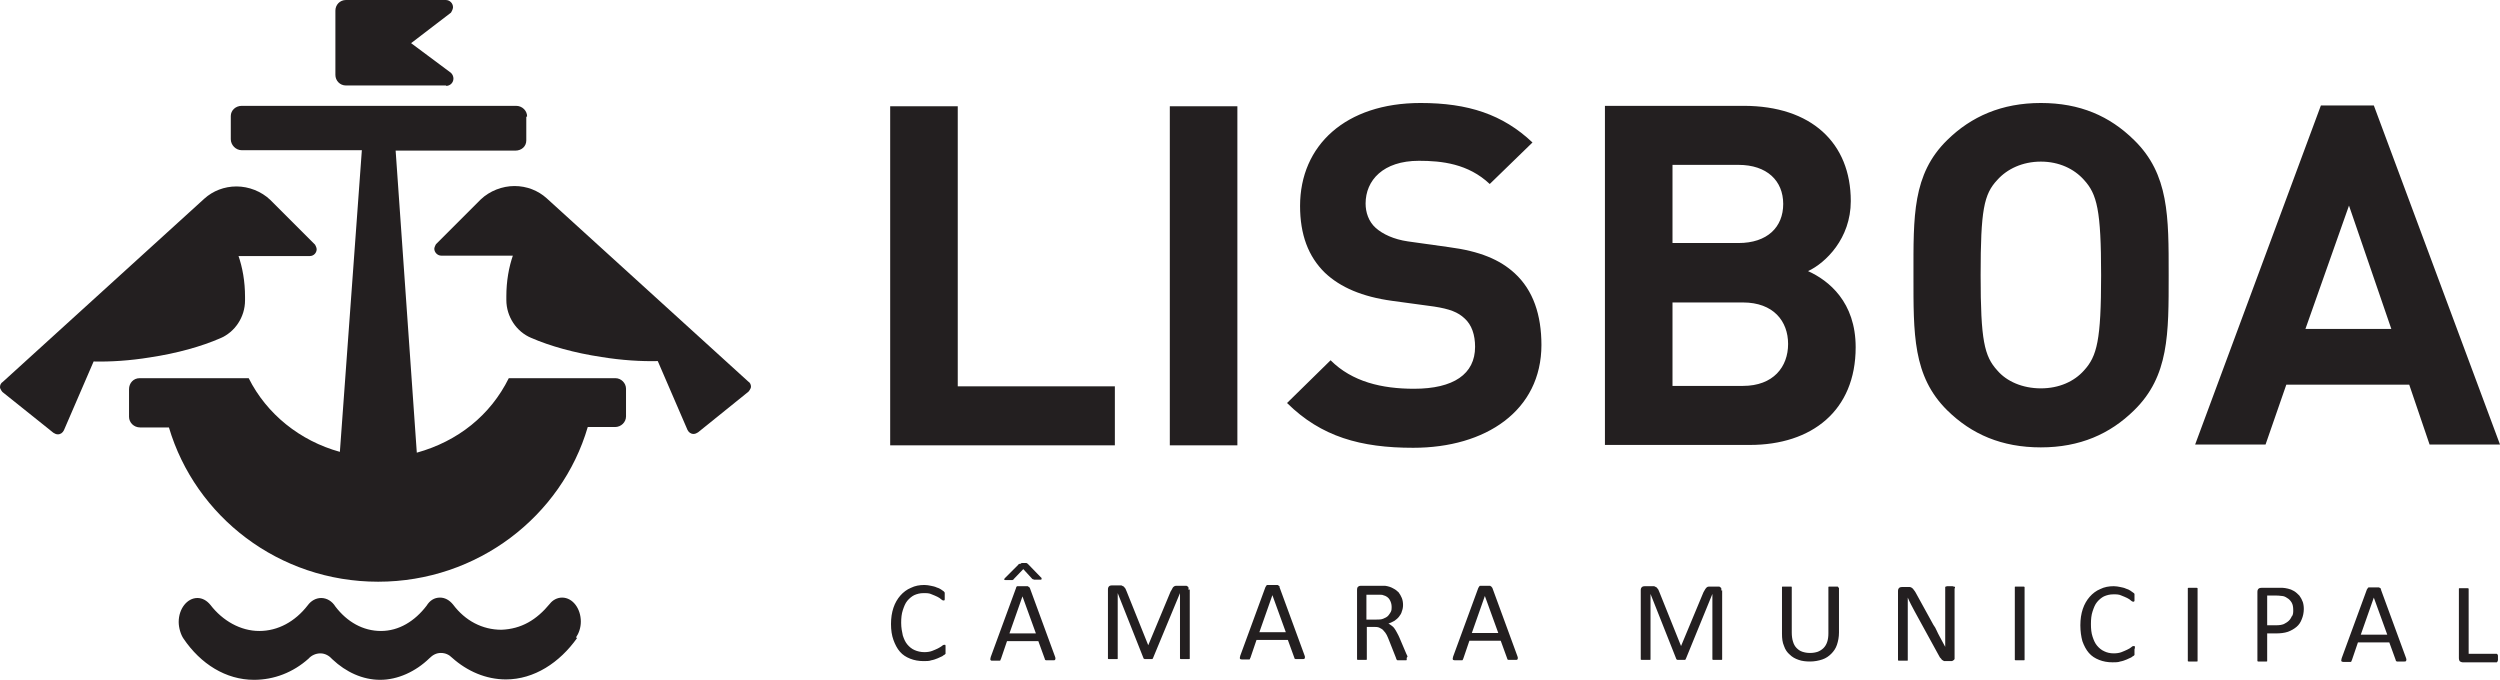
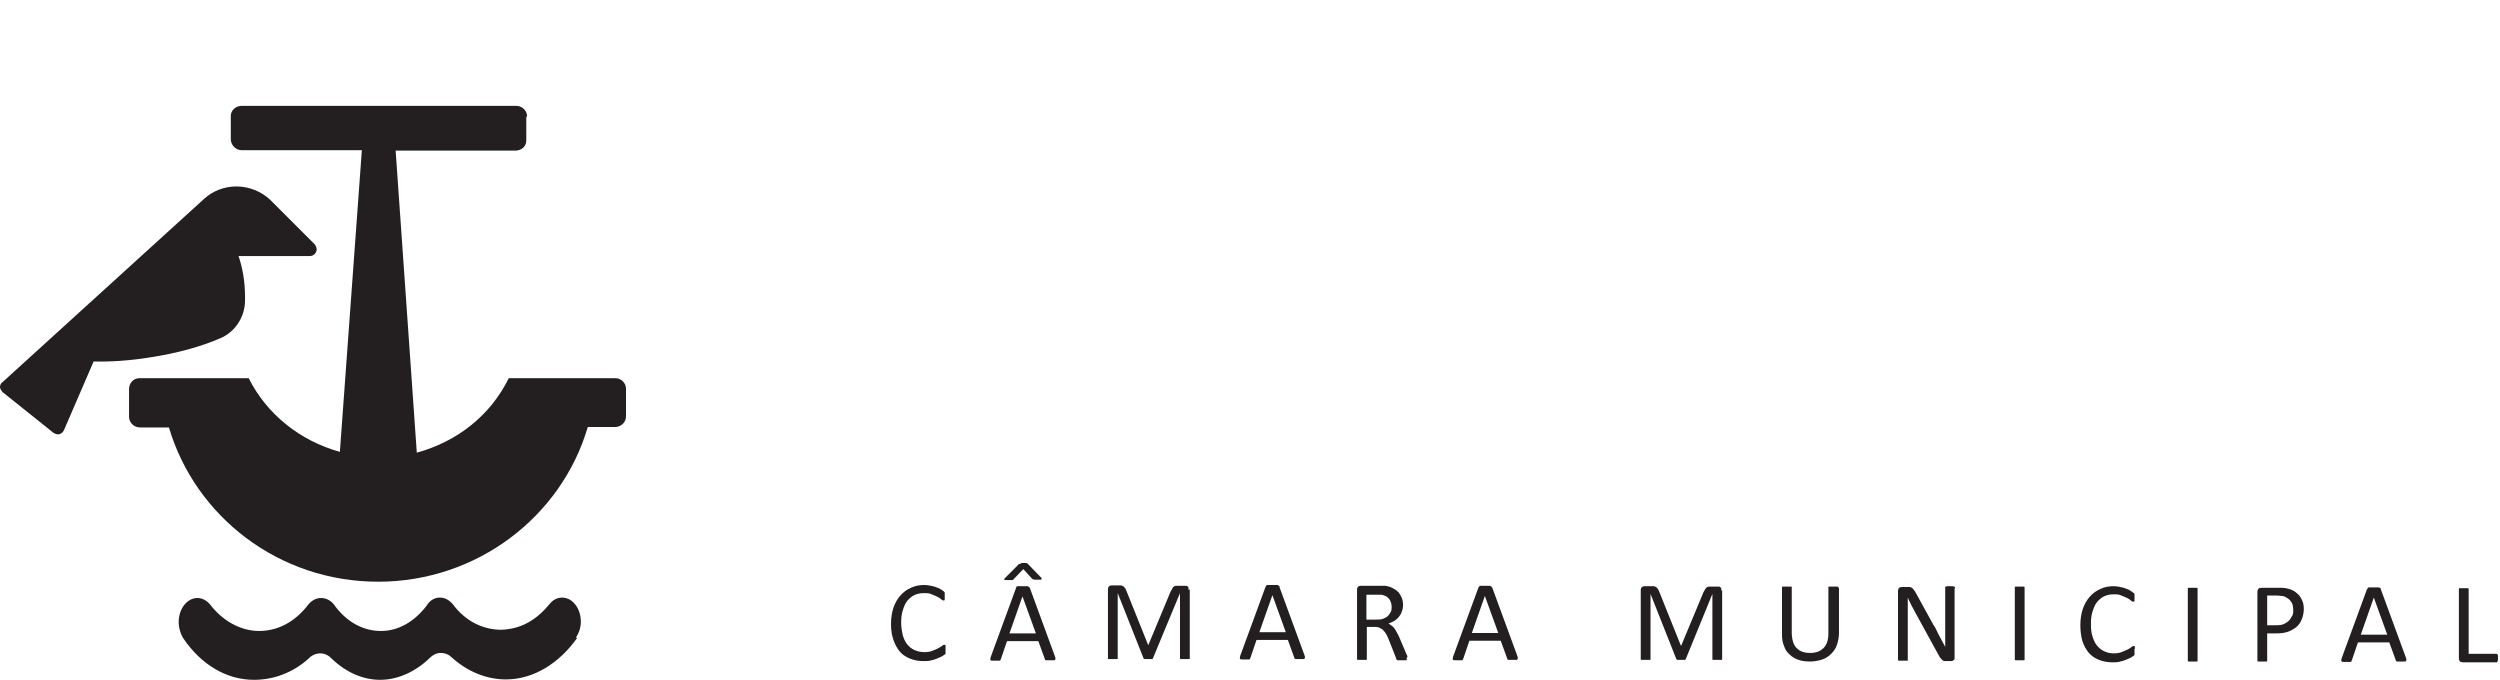
<svg xmlns="http://www.w3.org/2000/svg" width="456" height="124" viewBox="0 0 456 124" fill="none">
  <path d="M43.432 46.481C44.249 48.783 44.694 51.382 44.694 54.129C44.694 54.352 44.694 54.575 44.694 54.798C44.694 57.842 42.838 60.589 40.165 61.703C36.75 63.188 32.296 64.45 27.321 65.193C23.683 65.787 20.12 66.01 17.076 65.935L11.656 78.484C11.433 78.929 11.062 79.226 10.543 79.226C10.245 79.226 9.949 79.078 9.726 78.929L0.445 71.504C0.445 71.504 0 70.984 0 70.613C0 70.242 0.148 69.871 0.52 69.648L37.27 36.235C38.829 34.824 40.908 34.007 43.135 34.007C45.362 34.007 47.664 34.898 49.297 36.458L57.464 44.625C57.464 44.625 57.761 45.145 57.761 45.442C57.761 46.11 57.241 46.704 56.499 46.704H43.358L43.432 46.481Z" fill="#231F20" />
  <path d="M105.054 116.278C105.573 115.535 105.945 114.496 105.945 113.382C105.945 111.006 104.46 109.001 102.529 109.001C101.639 109.001 100.822 109.447 100.302 110.115C97.852 113.085 95.105 114.719 91.467 114.867C87.978 114.867 84.86 113.234 82.632 110.263C81.964 109.447 81.147 109.001 80.257 109.001C79.217 109.001 78.4 109.521 77.807 110.486C75.653 113.308 72.758 115.09 69.491 115.09C66.225 115.09 63.329 113.456 61.176 110.635C60.582 109.669 59.617 109.075 58.578 109.075C57.612 109.075 56.722 109.595 56.128 110.412C53.826 113.382 50.708 115.09 47.293 115.09C43.878 115.09 40.611 113.234 38.384 110.338C37.715 109.521 36.899 109.075 36.008 109.075C34.152 109.075 32.593 111.006 32.593 113.456C32.593 114.496 32.964 115.758 33.484 116.501C36.602 121.104 41.205 124 46.328 124C49.965 124 53.455 122.663 56.276 120.139C56.796 119.545 57.612 119.174 58.429 119.174C59.32 119.174 60.062 119.619 60.657 120.287C63.106 122.589 66.15 124 69.343 124C72.535 124 75.802 122.515 78.326 120.065C78.92 119.471 79.588 119.099 80.405 119.099C81.222 119.099 81.89 119.396 82.484 119.99C85.231 122.441 88.646 123.926 92.284 123.926C97.407 123.926 102.084 120.881 105.276 116.352" fill="#231F20" />
  <path d="M96.145 21.236C96.145 20.196 95.254 19.305 94.14 19.305H44.1C42.987 19.305 42.096 20.122 42.096 21.162V25.394C42.096 26.433 42.987 27.399 44.1 27.399H66.002L61.993 82.419C54.717 80.414 48.629 75.514 45.362 68.98H25.465C24.352 68.98 23.535 69.871 23.535 70.984V76.034C23.535 77.073 24.426 77.964 25.54 77.964H30.811C35.637 94.225 50.856 106.105 68.972 106.105C87.087 106.105 102.455 94.151 107.207 77.89H112.181C113.295 77.89 114.186 76.999 114.186 75.959V70.91C114.186 69.871 113.295 68.98 112.255 68.98H92.804C89.463 75.737 83.523 80.489 76.025 82.568L72.164 27.473H93.992C95.105 27.473 95.996 26.73 95.996 25.617V21.31L96.145 21.236Z" fill="#231F20" />
-   <path d="M81.37 15.667C82.113 15.667 82.707 15.073 82.707 14.331C82.707 13.959 82.558 13.588 82.261 13.291L74.985 7.871L82.261 2.302C82.261 2.302 82.632 1.708 82.632 1.337C82.632 0.594 82.038 0 81.296 0H63.106C61.993 0 61.176 0.891 61.176 1.931V13.662C61.176 14.702 61.993 15.593 63.106 15.593H81.37V15.667Z" fill="#231F20" />
-   <path d="M93.62 46.407C92.804 48.709 92.358 51.308 92.358 54.055C92.358 54.278 92.358 54.501 92.358 54.723C92.358 57.768 94.214 60.515 96.887 61.629C100.302 63.114 104.757 64.376 109.731 65.119C113.369 65.713 116.933 65.935 119.977 65.861L125.396 78.41C125.619 78.855 125.99 79.152 126.51 79.152C126.807 79.152 127.104 79.004 127.327 78.855L136.533 71.43C136.533 71.43 136.978 70.91 136.978 70.539C136.978 70.168 136.83 69.796 136.458 69.574L99.708 36.16C98.149 34.75 96.07 33.933 93.843 33.933C91.616 33.933 89.314 34.824 87.681 36.383L79.514 44.551C79.514 44.551 79.217 45.071 79.217 45.368C79.217 46.036 79.811 46.63 80.479 46.63H93.62V46.407Z" fill="#231F20" />
  <path d="M172.466 117.986V117.763C172.466 117.763 172.466 117.689 172.392 117.614C172.392 117.614 172.318 117.614 172.244 117.614C172.169 117.614 172.021 117.614 171.798 117.837C171.575 117.986 171.353 118.134 171.056 118.283C170.759 118.431 170.387 118.58 170.016 118.728C169.645 118.877 169.125 118.951 168.606 118.951C167.937 118.951 167.344 118.802 166.824 118.58C166.304 118.357 165.859 117.986 165.487 117.54C165.116 117.095 164.894 116.575 164.671 115.907C164.522 115.238 164.374 114.496 164.374 113.605C164.374 112.714 164.448 111.971 164.671 111.303C164.894 110.635 165.116 110.041 165.487 109.595C165.859 109.15 166.304 108.778 166.75 108.556C167.269 108.333 167.789 108.184 168.457 108.184C169.051 108.184 169.497 108.184 169.942 108.407C170.313 108.556 170.684 108.704 170.981 108.853C171.278 109.001 171.501 109.15 171.65 109.298C171.798 109.447 171.947 109.521 172.095 109.521C172.095 109.521 172.169 109.521 172.244 109.521C172.244 109.521 172.244 109.447 172.318 109.372C172.318 109.372 172.318 109.224 172.318 109.15C172.318 109.075 172.318 108.927 172.318 108.778C172.318 108.63 172.318 108.556 172.318 108.481C172.318 108.407 172.318 108.333 172.318 108.259V108.11C172.318 108.11 172.244 107.962 172.169 107.887C172.095 107.813 171.872 107.665 171.65 107.516C171.427 107.368 171.13 107.219 170.833 107.145C170.536 106.996 170.165 106.922 169.794 106.848C169.422 106.774 169.051 106.699 168.606 106.699C167.715 106.699 166.898 106.848 166.156 107.219C165.413 107.516 164.745 108.036 164.225 108.63C163.706 109.224 163.26 109.966 162.963 110.857C162.666 111.749 162.518 112.714 162.518 113.828C162.518 114.941 162.666 115.907 162.963 116.723C163.26 117.54 163.631 118.283 164.151 118.877C164.671 119.471 165.265 119.842 166.007 120.139C166.75 120.436 167.566 120.584 168.457 120.584C168.977 120.584 169.497 120.584 169.868 120.436C170.313 120.362 170.684 120.213 171.056 120.065C171.427 119.916 171.65 119.768 171.872 119.693C172.095 119.545 172.244 119.396 172.318 119.396L172.466 119.248C172.466 119.248 172.466 119.174 172.466 119.099C172.466 119.099 172.466 118.951 172.466 118.877C172.466 118.802 172.466 118.728 172.466 118.58C172.466 118.431 172.466 118.283 172.466 118.208M187.835 107.293C187.835 107.293 187.835 107.145 187.686 107.071C187.686 107.071 187.538 106.996 187.463 106.922C187.389 106.922 187.241 106.922 187.092 106.922C186.944 106.922 186.721 106.922 186.498 106.922C186.275 106.922 186.127 106.922 185.979 106.922C185.83 106.922 185.756 106.922 185.607 106.922C185.533 106.922 185.459 106.922 185.385 107.071C185.385 107.071 185.31 107.219 185.31 107.293L180.707 119.842C180.707 119.842 180.633 120.139 180.633 120.213C180.633 120.287 180.633 120.362 180.707 120.436C180.782 120.51 180.856 120.51 181.004 120.51C181.153 120.51 181.301 120.51 181.524 120.51C181.747 120.51 181.895 120.51 182.044 120.51C182.192 120.51 182.266 120.51 182.341 120.51C182.341 120.51 182.489 120.51 182.489 120.362C182.489 120.362 182.489 120.287 182.563 120.213L183.677 116.946H189.394L190.582 120.213C190.582 120.213 190.582 120.362 190.656 120.362C190.656 120.362 190.73 120.436 190.804 120.436C190.879 120.436 190.953 120.436 191.101 120.436C191.25 120.436 191.398 120.436 191.621 120.436C191.844 120.436 191.992 120.436 192.141 120.436C192.289 120.436 192.363 120.436 192.438 120.362C192.438 120.362 192.512 120.213 192.512 120.139C192.512 120.065 192.512 119.916 192.438 119.768L187.835 107.219V107.293ZM188.948 115.535H184.122L186.498 108.778L188.948 115.535ZM186.35 102.838C186.35 102.838 186.127 102.838 186.053 102.838C185.979 102.838 185.904 102.838 185.83 102.913C185.83 102.913 185.682 102.987 185.682 103.061L183.306 105.437C183.306 105.437 183.232 105.586 183.157 105.586C183.157 105.586 183.157 105.66 183.157 105.734C183.157 105.734 183.232 105.734 183.38 105.808C183.454 105.808 183.603 105.808 183.751 105.808C183.974 105.808 184.122 105.808 184.271 105.808C184.419 105.808 184.494 105.808 184.568 105.808C184.642 105.808 184.716 105.808 184.791 105.734C184.791 105.734 184.939 105.66 184.939 105.586L186.647 103.804L188.28 105.586C188.28 105.586 188.354 105.66 188.429 105.66C188.429 105.66 188.577 105.66 188.577 105.734C188.651 105.734 188.726 105.734 188.874 105.734C189.022 105.734 189.171 105.734 189.394 105.734C189.542 105.734 189.691 105.734 189.765 105.734C189.839 105.734 189.913 105.734 189.988 105.66C189.988 105.66 189.988 105.66 189.988 105.511C189.988 105.511 189.988 105.363 189.839 105.289L187.538 102.913C187.538 102.913 187.389 102.838 187.389 102.764C187.389 102.764 187.241 102.69 187.166 102.69C187.166 102.69 187.018 102.69 186.869 102.69C186.795 102.69 186.647 102.69 186.498 102.69C186.35 102.69 186.201 102.69 186.127 102.69M216.789 107.59C216.789 107.59 216.789 107.293 216.789 107.219C216.789 107.145 216.715 106.996 216.641 106.996C216.641 106.996 216.492 106.848 216.418 106.848C216.344 106.848 216.195 106.848 216.121 106.848H214.933C214.933 106.848 214.562 106.848 214.488 106.848C214.339 106.848 214.191 106.922 214.117 106.996C213.968 107.071 213.894 107.219 213.82 107.368C213.745 107.516 213.671 107.665 213.523 107.887L209.439 117.689L205.504 107.887C205.504 107.887 205.356 107.516 205.282 107.368C205.207 107.219 205.059 107.145 204.985 106.996C204.836 106.922 204.688 106.848 204.539 106.774C204.391 106.774 204.168 106.774 203.945 106.774H202.832C202.832 106.774 202.46 106.774 202.312 106.922C202.163 107.071 202.089 107.219 202.089 107.516V119.99C202.089 119.99 202.089 120.065 202.089 120.139C202.089 120.139 202.089 120.213 202.238 120.213C202.238 120.213 202.386 120.213 202.535 120.213C202.609 120.213 202.832 120.213 202.98 120.213C203.129 120.213 203.277 120.213 203.426 120.213C203.574 120.213 203.648 120.213 203.723 120.213C203.797 120.213 203.871 120.213 203.871 120.139C203.871 120.139 203.871 120.065 203.871 119.99V108.184L208.548 119.99C208.548 119.99 208.548 120.065 208.623 120.139C208.623 120.139 208.697 120.139 208.771 120.213C208.845 120.213 208.92 120.213 209.068 120.213C209.142 120.213 209.291 120.213 209.439 120.213C209.588 120.213 209.736 120.213 209.811 120.213C209.885 120.213 209.959 120.213 210.107 120.213C210.182 120.213 210.256 120.213 210.256 120.139C210.256 120.139 210.256 120.065 210.33 119.99L215.23 108.184V119.99C215.23 119.99 215.23 120.065 215.23 120.139C215.23 120.139 215.304 120.213 215.379 120.213C215.453 120.213 215.527 120.213 215.676 120.213C215.824 120.213 215.973 120.213 216.121 120.213C216.27 120.213 216.418 120.213 216.567 120.213C216.641 120.213 216.789 120.213 216.864 120.213C216.938 120.213 217.012 120.213 217.012 120.139C217.012 120.139 217.012 120.065 217.012 119.99V107.516L216.789 107.59ZM233.42 107.071C233.42 107.071 233.42 106.922 233.271 106.848C233.271 106.848 233.123 106.774 233.049 106.699C232.974 106.699 232.826 106.699 232.677 106.699C232.529 106.699 232.306 106.699 232.083 106.699C231.861 106.699 231.712 106.699 231.564 106.699C231.415 106.699 231.267 106.699 231.192 106.699C231.118 106.699 231.044 106.699 230.97 106.848C230.97 106.848 230.895 106.996 230.821 107.071L226.218 119.619C226.218 119.619 226.144 119.916 226.144 119.99C226.144 120.065 226.144 120.139 226.218 120.213C226.218 120.213 226.367 120.287 226.515 120.287C226.664 120.287 226.812 120.287 227.035 120.287C227.258 120.287 227.406 120.287 227.555 120.287C227.703 120.287 227.777 120.287 227.852 120.287C227.852 120.287 228 120.287 228 120.139C228 120.139 228 120.065 228.074 119.99L229.188 116.723H234.905L236.092 119.99C236.092 119.99 236.092 120.139 236.167 120.139C236.167 120.139 236.241 120.213 236.315 120.213C236.315 120.213 236.464 120.213 236.612 120.213C236.761 120.213 236.909 120.213 237.132 120.213C237.355 120.213 237.503 120.213 237.652 120.213C237.8 120.213 237.874 120.213 237.949 120.139C237.949 120.139 238.023 119.99 238.023 119.916C238.023 119.842 238.023 119.693 237.949 119.545L233.346 106.996L233.42 107.071ZM234.533 115.313H229.708L232.083 108.556L234.533 115.313ZM256.732 119.768C256.732 119.768 256.658 119.471 256.509 119.248L255.247 116.278C255.247 116.278 254.95 115.61 254.802 115.387C254.653 115.09 254.505 114.867 254.356 114.644C254.208 114.422 254.059 114.273 253.837 114.125C253.614 113.976 253.465 113.828 253.243 113.753C253.614 113.605 253.985 113.456 254.356 113.234C254.653 113.011 254.95 112.788 255.173 112.491C255.396 112.194 255.618 111.897 255.693 111.526C255.841 111.154 255.915 110.783 255.915 110.338C255.915 109.892 255.841 109.447 255.693 109.075C255.544 108.704 255.321 108.333 255.099 108.036C254.802 107.739 254.505 107.516 254.059 107.293C253.688 107.071 253.168 106.922 252.649 106.848C252.5 106.848 252.277 106.848 252.055 106.848C251.832 106.848 251.535 106.848 251.164 106.848H248.194C248.194 106.848 247.897 106.848 247.749 106.996C247.6 107.071 247.526 107.293 247.526 107.59V120.139C247.526 120.139 247.526 120.213 247.526 120.287C247.526 120.287 247.6 120.362 247.674 120.362C247.749 120.362 247.823 120.362 247.971 120.362C248.12 120.362 248.268 120.362 248.417 120.362C248.565 120.362 248.714 120.362 248.862 120.362C249.011 120.362 249.085 120.362 249.159 120.362C249.159 120.362 249.308 120.362 249.308 120.287C249.308 120.287 249.308 120.213 249.308 120.139V114.347H250.496C250.941 114.347 251.312 114.347 251.609 114.496C251.906 114.644 252.203 114.793 252.352 115.016C252.574 115.238 252.797 115.535 252.946 115.832C253.094 116.129 253.243 116.501 253.391 116.872L254.653 120.065C254.653 120.065 254.653 120.213 254.727 120.287C254.727 120.287 254.802 120.362 254.876 120.436C254.876 120.436 255.024 120.436 255.173 120.436C255.321 120.436 255.47 120.436 255.618 120.436C255.841 120.436 255.99 120.436 256.138 120.436C256.287 120.436 256.361 120.436 256.435 120.436C256.435 120.436 256.584 120.436 256.584 120.362C256.584 120.362 256.584 120.287 256.584 120.213C256.584 120.139 256.584 120.065 256.584 119.99M253.688 111.6C253.688 111.6 253.391 112.12 253.168 112.343C252.946 112.565 252.649 112.714 252.277 112.862C251.906 113.011 251.535 113.011 251.015 113.011H249.234V108.481H250.793C250.793 108.481 251.461 108.481 251.684 108.481C251.906 108.481 252.129 108.481 252.277 108.556C252.871 108.704 253.243 109.001 253.465 109.372C253.688 109.744 253.837 110.189 253.837 110.709C253.837 111.006 253.837 111.303 253.688 111.6ZM272.175 107.219C272.175 107.219 272.1 107.071 272.026 106.996C272.026 106.996 271.878 106.922 271.803 106.848C271.729 106.848 271.581 106.848 271.432 106.848C271.284 106.848 271.061 106.848 270.838 106.848C270.615 106.848 270.467 106.848 270.318 106.848C270.17 106.848 270.096 106.848 270.021 106.848C269.947 106.848 269.873 106.848 269.799 106.996C269.799 106.996 269.725 107.145 269.65 107.219L265.047 119.768C265.047 119.768 264.973 120.065 264.973 120.139C264.973 120.213 264.973 120.287 265.047 120.362C265.047 120.362 265.196 120.436 265.344 120.436C265.493 120.436 265.641 120.436 265.864 120.436C266.087 120.436 266.235 120.436 266.384 120.436C266.532 120.436 266.606 120.436 266.681 120.436C266.681 120.436 266.829 120.436 266.829 120.287C266.829 120.287 266.829 120.213 266.903 120.139L268.017 116.872H273.734L274.922 120.139C274.922 120.139 274.922 120.287 274.996 120.287C274.996 120.287 275.07 120.362 275.144 120.362C275.219 120.362 275.293 120.362 275.441 120.362C275.59 120.362 275.738 120.362 275.961 120.362C276.184 120.362 276.332 120.362 276.481 120.362C276.629 120.362 276.703 120.362 276.778 120.287C276.778 120.287 276.852 120.139 276.852 120.065C276.852 119.99 276.852 119.842 276.778 119.693L272.175 107.145V107.219ZM273.288 115.461H268.462L270.838 108.704L273.288 115.461ZM313.973 107.739C313.973 107.739 313.973 107.442 313.973 107.368C313.973 107.293 313.899 107.145 313.825 107.145C313.751 107.145 313.676 106.996 313.602 106.996C313.528 106.996 313.379 106.996 313.305 106.996H312.117C312.117 106.996 311.746 106.996 311.672 106.996C311.523 106.996 311.375 107.071 311.301 107.145C311.226 107.219 311.078 107.368 311.004 107.516C310.929 107.665 310.855 107.813 310.707 108.036L306.623 117.837L302.688 108.036C302.688 108.036 302.54 107.665 302.466 107.516C302.391 107.368 302.243 107.293 302.169 107.145C302.02 107.071 301.872 106.996 301.723 106.922C301.575 106.922 301.352 106.922 301.129 106.922H300.016C300.016 106.922 299.644 106.922 299.496 107.071C299.347 107.219 299.273 107.368 299.273 107.665V120.139C299.273 120.139 299.273 120.213 299.273 120.287C299.273 120.287 299.347 120.362 299.422 120.362C299.496 120.362 299.57 120.362 299.719 120.362C299.867 120.362 300.016 120.362 300.164 120.362C300.313 120.362 300.535 120.362 300.61 120.362C300.758 120.362 300.832 120.362 300.907 120.362C300.981 120.362 301.055 120.362 301.055 120.287C301.055 120.287 301.055 120.213 301.055 120.139V108.333L305.732 120.139C305.732 120.139 305.732 120.213 305.807 120.287C305.807 120.287 305.881 120.287 305.955 120.362C305.955 120.362 306.104 120.362 306.252 120.362C306.401 120.362 306.475 120.362 306.623 120.362C306.772 120.362 306.92 120.362 306.994 120.362C307.069 120.362 307.217 120.362 307.291 120.362C307.291 120.362 307.44 120.362 307.44 120.287C307.44 120.287 307.44 120.213 307.514 120.139L312.34 108.333V120.139C312.34 120.139 312.34 120.213 312.34 120.287C312.34 120.287 312.414 120.362 312.488 120.362C312.563 120.362 312.637 120.362 312.785 120.362C312.934 120.362 313.082 120.362 313.231 120.362C313.454 120.362 313.602 120.362 313.676 120.362C313.825 120.362 313.899 120.362 313.973 120.362C313.973 120.362 314.122 120.362 314.122 120.287C314.122 120.287 314.122 120.213 314.122 120.139V107.665L313.973 107.739ZM335.281 107.219C335.281 107.219 335.281 107.145 335.281 107.071C335.281 107.071 335.281 106.996 335.133 106.996C335.058 106.996 334.984 106.996 334.836 106.996C334.687 106.996 334.613 106.996 334.39 106.996C334.167 106.996 334.093 106.996 333.945 106.996C333.796 106.996 333.722 106.996 333.648 106.996C333.648 106.996 333.499 106.996 333.499 107.071C333.499 107.071 333.499 107.145 333.499 107.219V115.535C333.499 116.129 333.425 116.649 333.276 117.095C333.128 117.54 332.905 117.911 332.608 118.208C332.311 118.505 331.94 118.728 331.569 118.877C331.123 119.025 330.678 119.099 330.158 119.099C329.639 119.099 329.193 119.025 328.748 118.877C328.302 118.728 328.005 118.505 327.708 118.208C327.411 117.911 327.189 117.54 327.04 117.02C326.892 116.575 326.817 115.981 326.817 115.387V107.219C326.817 107.219 326.817 107.145 326.817 107.071C326.817 107.071 326.817 106.996 326.669 106.996C326.669 106.996 326.52 106.996 326.372 106.996C326.223 106.996 326.075 106.996 325.926 106.996C325.778 106.996 325.629 106.996 325.481 106.996C325.332 106.996 325.258 106.996 325.184 106.996C325.11 106.996 325.035 106.996 325.035 107.071C325.035 107.071 325.035 107.145 325.035 107.219V115.61C325.035 116.426 325.11 117.169 325.407 117.837C325.629 118.505 326.001 119.025 326.446 119.396C326.892 119.842 327.411 120.139 328.079 120.362C328.673 120.584 329.416 120.659 330.158 120.659C330.975 120.659 331.717 120.51 332.386 120.287C333.054 120.065 333.573 119.693 334.019 119.248C334.464 118.802 334.836 118.283 335.058 117.614C335.281 116.946 335.43 116.204 335.43 115.387V107.145L335.281 107.219ZM356.589 107.219C356.589 107.219 356.589 107.145 356.589 107.071C356.589 107.071 356.514 106.996 356.44 106.996C356.44 106.996 356.292 106.996 356.143 106.922C355.995 106.922 355.846 106.922 355.698 106.922C355.475 106.922 355.327 106.922 355.252 106.922C355.104 106.922 355.03 106.922 354.955 106.996C354.955 106.996 354.807 106.996 354.807 107.071C354.807 107.071 354.807 107.145 354.807 107.219V114.57C354.807 115.164 354.807 115.684 354.807 116.278C354.807 116.872 354.807 117.466 354.807 117.986C354.807 117.986 354.436 117.317 354.287 117.02C354.139 116.723 353.916 116.352 353.768 116.055C353.619 115.758 353.396 115.387 353.248 115.016C353.099 114.644 352.877 114.273 352.654 113.976L349.387 108.036C349.387 108.036 349.164 107.665 349.016 107.516C348.942 107.368 348.793 107.293 348.719 107.219C348.571 107.145 348.496 107.071 348.348 107.071C348.199 107.071 348.051 107.071 347.828 107.071H346.937C346.937 107.071 346.566 107.071 346.417 107.219C346.269 107.368 346.195 107.516 346.195 107.813V120.287C346.195 120.287 346.195 120.362 346.195 120.436C346.195 120.436 346.269 120.51 346.343 120.51C346.418 120.51 346.492 120.51 346.64 120.51C346.789 120.51 346.937 120.51 347.086 120.51C347.234 120.51 347.383 120.51 347.531 120.51C347.68 120.51 347.754 120.51 347.828 120.51C347.902 120.51 347.977 120.51 347.977 120.436C347.977 120.436 347.977 120.362 347.977 120.287V112.12C347.977 111.6 347.977 111.08 347.977 110.56C347.977 110.041 347.977 109.521 347.977 109.001C348.125 109.372 348.348 109.818 348.571 110.263C348.793 110.709 349.016 111.08 349.239 111.526L353.471 119.248C353.471 119.248 353.768 119.768 353.842 119.916C353.99 120.065 354.139 120.213 354.213 120.362C354.361 120.436 354.51 120.51 354.584 120.584C354.733 120.584 354.881 120.584 355.104 120.584H355.698C355.698 120.584 355.921 120.584 355.995 120.584C356.069 120.584 356.218 120.51 356.292 120.436C356.366 120.436 356.44 120.287 356.515 120.213C356.515 120.139 356.515 119.99 356.515 119.842V107.368L356.589 107.219ZM369.284 107.219C369.284 107.219 369.284 107.145 369.284 107.071C369.284 107.071 369.21 106.996 369.136 106.996C369.062 106.996 368.987 106.996 368.839 106.996C368.69 106.996 368.542 106.996 368.393 106.996C368.245 106.996 368.096 106.996 367.948 106.996C367.799 106.996 367.725 106.996 367.651 106.996C367.577 106.996 367.502 106.996 367.502 107.071C367.502 107.071 367.502 107.145 367.502 107.219V120.213C367.502 120.213 367.502 120.287 367.502 120.362C367.502 120.362 367.577 120.436 367.651 120.436C367.725 120.436 367.799 120.436 367.948 120.436C368.096 120.436 368.245 120.436 368.393 120.436C368.542 120.436 368.69 120.436 368.839 120.436C368.987 120.436 369.062 120.436 369.136 120.436C369.136 120.436 369.284 120.436 369.284 120.362C369.284 120.362 369.284 120.287 369.284 120.213V107.219ZM389.404 118.208V117.986C389.404 117.986 389.404 117.911 389.33 117.837C389.33 117.837 389.256 117.837 389.181 117.837C389.107 117.837 388.959 117.837 388.736 118.06C388.587 118.208 388.29 118.357 387.993 118.505C387.697 118.654 387.325 118.802 386.954 118.951C386.583 119.099 386.063 119.174 385.543 119.174C384.875 119.174 384.281 119.025 383.836 118.802C383.316 118.58 382.871 118.208 382.5 117.763C382.128 117.317 381.906 116.798 381.683 116.129C381.46 115.461 381.386 114.719 381.386 113.828C381.386 112.937 381.46 112.194 381.683 111.526C381.906 110.857 382.128 110.263 382.5 109.818C382.871 109.372 383.316 109.001 383.762 108.778C384.281 108.556 384.801 108.407 385.469 108.407C386.063 108.407 386.509 108.407 386.954 108.63C387.325 108.778 387.697 108.927 387.993 109.075C388.29 109.224 388.513 109.372 388.662 109.521C388.81 109.669 388.959 109.744 389.107 109.744C389.107 109.744 389.181 109.744 389.256 109.744C389.256 109.744 389.256 109.669 389.33 109.595C389.33 109.595 389.33 109.447 389.33 109.372C389.33 109.298 389.33 109.15 389.33 109.001C389.33 108.853 389.33 108.778 389.33 108.704C389.33 108.63 389.33 108.556 389.33 108.481V108.333C389.33 108.333 389.256 108.184 389.107 108.11C389.033 108.036 388.81 107.887 388.587 107.739C388.365 107.59 388.068 107.442 387.771 107.368C387.474 107.219 387.103 107.145 386.731 107.071C386.36 106.996 385.989 106.922 385.543 106.922C384.653 106.922 383.836 107.071 383.093 107.442C382.351 107.739 381.683 108.259 381.163 108.853C380.643 109.447 380.198 110.189 379.901 111.08C379.604 111.971 379.456 112.937 379.456 114.05C379.456 115.164 379.604 116.129 379.827 116.946C380.124 117.763 380.495 118.505 381.015 119.099C381.534 119.693 382.128 120.065 382.871 120.362C383.613 120.659 384.43 120.807 385.321 120.807C385.84 120.807 386.36 120.807 386.731 120.659C387.177 120.584 387.548 120.436 387.919 120.287C388.29 120.139 388.513 119.99 388.736 119.916C388.959 119.768 389.107 119.619 389.181 119.619L389.33 119.471C389.33 119.471 389.33 119.396 389.33 119.322C389.33 119.322 389.33 119.174 389.33 119.099C389.33 119.025 389.33 118.951 389.33 118.802C389.33 118.654 389.33 118.505 389.33 118.431M400.838 107.442C400.838 107.442 400.838 107.368 400.838 107.293C400.838 107.293 400.763 107.219 400.689 107.219C400.689 107.219 400.541 107.219 400.392 107.219C400.244 107.219 400.095 107.219 399.947 107.219C399.798 107.219 399.65 107.219 399.501 107.219C399.427 107.219 399.278 107.219 399.204 107.219C399.204 107.219 399.056 107.219 399.056 107.293C399.056 107.293 399.056 107.368 399.056 107.442V120.436C399.056 120.436 399.056 120.51 399.056 120.584C399.056 120.584 399.13 120.659 399.204 120.659C399.204 120.659 399.353 120.659 399.501 120.659C399.65 120.659 399.798 120.659 399.947 120.659C400.095 120.659 400.244 120.659 400.392 120.659C400.541 120.659 400.615 120.659 400.689 120.659C400.763 120.659 400.838 120.659 400.838 120.584C400.838 120.584 400.838 120.51 400.838 120.436V107.442ZM419.992 109.744C419.844 109.298 419.621 108.927 419.398 108.63C419.101 108.333 418.804 108.036 418.433 107.813C418.062 107.59 417.691 107.442 417.319 107.368C416.948 107.293 416.651 107.219 416.354 107.219C416.057 107.219 415.76 107.219 415.463 107.219H412.494C412.494 107.219 412.122 107.219 411.974 107.368C411.826 107.516 411.751 107.665 411.751 107.962V120.436C411.751 120.436 411.751 120.51 411.751 120.584C411.751 120.584 411.826 120.659 411.9 120.659C411.974 120.659 412.048 120.659 412.197 120.659C412.345 120.659 412.494 120.659 412.642 120.659C412.791 120.659 412.939 120.659 413.088 120.659C413.236 120.659 413.31 120.659 413.385 120.659C413.459 120.659 413.533 120.659 413.533 120.584C413.533 120.584 413.533 120.51 413.533 120.436V115.535H415.092C415.909 115.535 416.651 115.461 417.319 115.238C417.913 115.016 418.433 114.719 418.879 114.347C419.324 113.976 419.621 113.531 419.844 112.937C420.066 112.417 420.215 111.749 420.215 111.08C420.215 110.56 420.141 110.115 419.992 109.669M418.062 112.343C418.062 112.343 417.765 113.011 417.468 113.234C417.245 113.456 416.874 113.679 416.577 113.828C416.206 113.976 415.76 114.05 415.166 114.05H413.533V108.63H415.241C415.241 108.63 415.835 108.63 416.206 108.704C416.503 108.704 416.874 108.853 417.171 109.075C417.468 109.224 417.765 109.521 417.988 109.892C418.21 110.263 418.285 110.709 418.285 111.303C418.285 111.674 418.285 112.046 418.062 112.417M434.321 107.516C434.321 107.516 434.321 107.368 434.173 107.293C434.173 107.293 434.024 107.219 433.95 107.145C433.876 107.145 433.727 107.145 433.579 107.145C433.43 107.145 433.207 107.145 432.985 107.145C432.762 107.145 432.613 107.145 432.465 107.145C432.317 107.145 432.242 107.145 432.094 107.145C432.02 107.145 431.945 107.145 431.871 107.293C431.871 107.293 431.797 107.442 431.723 107.516L427.12 120.065C427.12 120.065 427.045 120.362 427.045 120.436C427.045 120.51 427.045 120.584 427.12 120.659C427.12 120.659 427.268 120.733 427.416 120.733C427.565 120.733 427.713 120.733 427.936 120.733C428.159 120.733 428.307 120.733 428.456 120.733C428.604 120.733 428.679 120.733 428.753 120.733C428.753 120.733 428.901 120.733 428.901 120.584C428.901 120.584 428.901 120.51 428.976 120.436L430.089 117.169H435.806L436.994 120.436C436.994 120.436 436.994 120.584 437.068 120.584C437.068 120.584 437.142 120.659 437.217 120.659C437.217 120.659 437.365 120.659 437.514 120.659C437.662 120.659 437.811 120.659 438.033 120.659C438.256 120.659 438.404 120.659 438.553 120.659C438.701 120.659 438.776 120.659 438.85 120.584C438.85 120.584 438.924 120.436 438.924 120.362C438.924 120.287 438.924 120.139 438.85 119.99L434.247 107.442L434.321 107.516ZM435.435 115.758H430.609L432.985 109.001L435.435 115.758ZM455.629 119.619C455.629 119.619 455.629 119.471 455.555 119.396C455.555 119.396 455.555 119.322 455.406 119.248C455.406 119.248 455.332 119.248 455.258 119.248H450.283V107.516C450.283 107.516 450.283 107.442 450.283 107.368C450.283 107.368 450.209 107.293 450.135 107.293C450.135 107.293 449.986 107.293 449.838 107.293C449.689 107.293 449.541 107.293 449.392 107.293C449.244 107.293 449.095 107.293 448.947 107.293C448.798 107.293 448.724 107.293 448.65 107.293C448.576 107.293 448.501 107.293 448.501 107.368C448.501 107.368 448.501 107.442 448.501 107.516V120.065C448.501 120.065 448.501 120.51 448.724 120.659C448.873 120.733 449.021 120.807 449.17 120.807H455.406C455.406 120.807 455.48 120.733 455.555 120.659C455.555 120.659 455.555 120.51 455.629 120.436C455.629 120.362 455.629 120.213 455.629 120.065C455.629 119.916 455.629 119.768 455.629 119.693" fill="#231F20" />
-   <path d="M203.351 81.231V70.465H174.694V19.38H162.369V81.231H203.351ZM225.698 19.38H213.374V81.231H225.698V19.38ZM281.158 62.965C281.158 57.471 279.673 52.941 276.258 49.823C273.585 47.373 269.947 45.813 264.231 45.071L256.806 44.031C254.208 43.66 252.203 42.695 250.941 41.581C249.605 40.393 249.085 38.685 249.085 37.126C249.085 32.893 252.277 29.329 258.811 29.329C262.968 29.329 267.794 29.849 271.729 33.562L279.525 25.988C274.105 20.865 267.794 18.786 259.108 18.786C245.447 18.786 237.132 26.508 237.132 37.571C237.132 42.769 238.617 46.778 241.661 49.748C244.482 52.422 248.491 54.129 253.911 54.872L261.558 55.911C264.453 56.357 265.938 56.951 267.126 58.065C268.462 59.253 269.056 61.109 269.056 63.262C269.056 68.237 265.121 70.91 257.92 70.91C252.055 70.91 246.635 69.648 242.7 65.713L234.756 73.509C240.993 79.672 248.194 81.677 257.771 81.677C270.987 81.677 281.158 74.92 281.158 62.891M338.473 63.337C338.473 55.095 333.573 51.159 329.787 49.452C332.979 47.967 337.583 43.511 337.583 36.68C337.583 26.062 330.381 19.305 318.057 19.305H292.74V81.157H319.17C330.455 81.157 338.473 74.92 338.473 63.337ZM326.149 62.742C326.149 66.901 323.476 70.39 317.908 70.39H305.064V55.169H317.908C323.476 55.169 326.149 58.584 326.149 62.742ZM325.258 37.2C325.258 41.432 322.363 44.328 317.092 44.328H305.064V30.072H317.092C322.289 30.072 325.258 32.968 325.258 37.2ZM395.566 50.194C395.566 39.502 395.641 31.78 389.256 25.543C384.801 21.162 379.381 18.786 372.254 18.786C365.127 18.786 359.558 21.236 355.178 25.543C348.793 31.78 349.016 39.502 349.016 50.194C349.016 60.886 348.867 68.608 355.178 74.846C359.633 79.226 365.127 81.602 372.254 81.602C379.381 81.602 384.875 79.152 389.256 74.846C395.641 68.608 395.566 60.886 395.566 50.194ZM383.242 50.194C383.242 62.074 382.5 64.97 380.124 67.569C378.342 69.574 375.595 70.836 372.254 70.836C368.913 70.836 366.018 69.574 364.31 67.569C361.934 64.97 361.266 62.074 361.266 50.194C361.266 38.314 361.86 35.418 364.31 32.819C366.092 30.814 368.913 29.478 372.254 29.478C375.595 29.478 378.342 30.814 380.124 32.819C382.5 35.418 383.242 38.314 383.242 50.194ZM456 81.083L432.985 19.231H423.333L400.392 81.083H413.236L417.022 70.168H439.444L443.156 81.083H456ZM436.177 59.995H420.512L428.456 37.497L436.177 59.995Z" fill="#231F20" />
</svg>